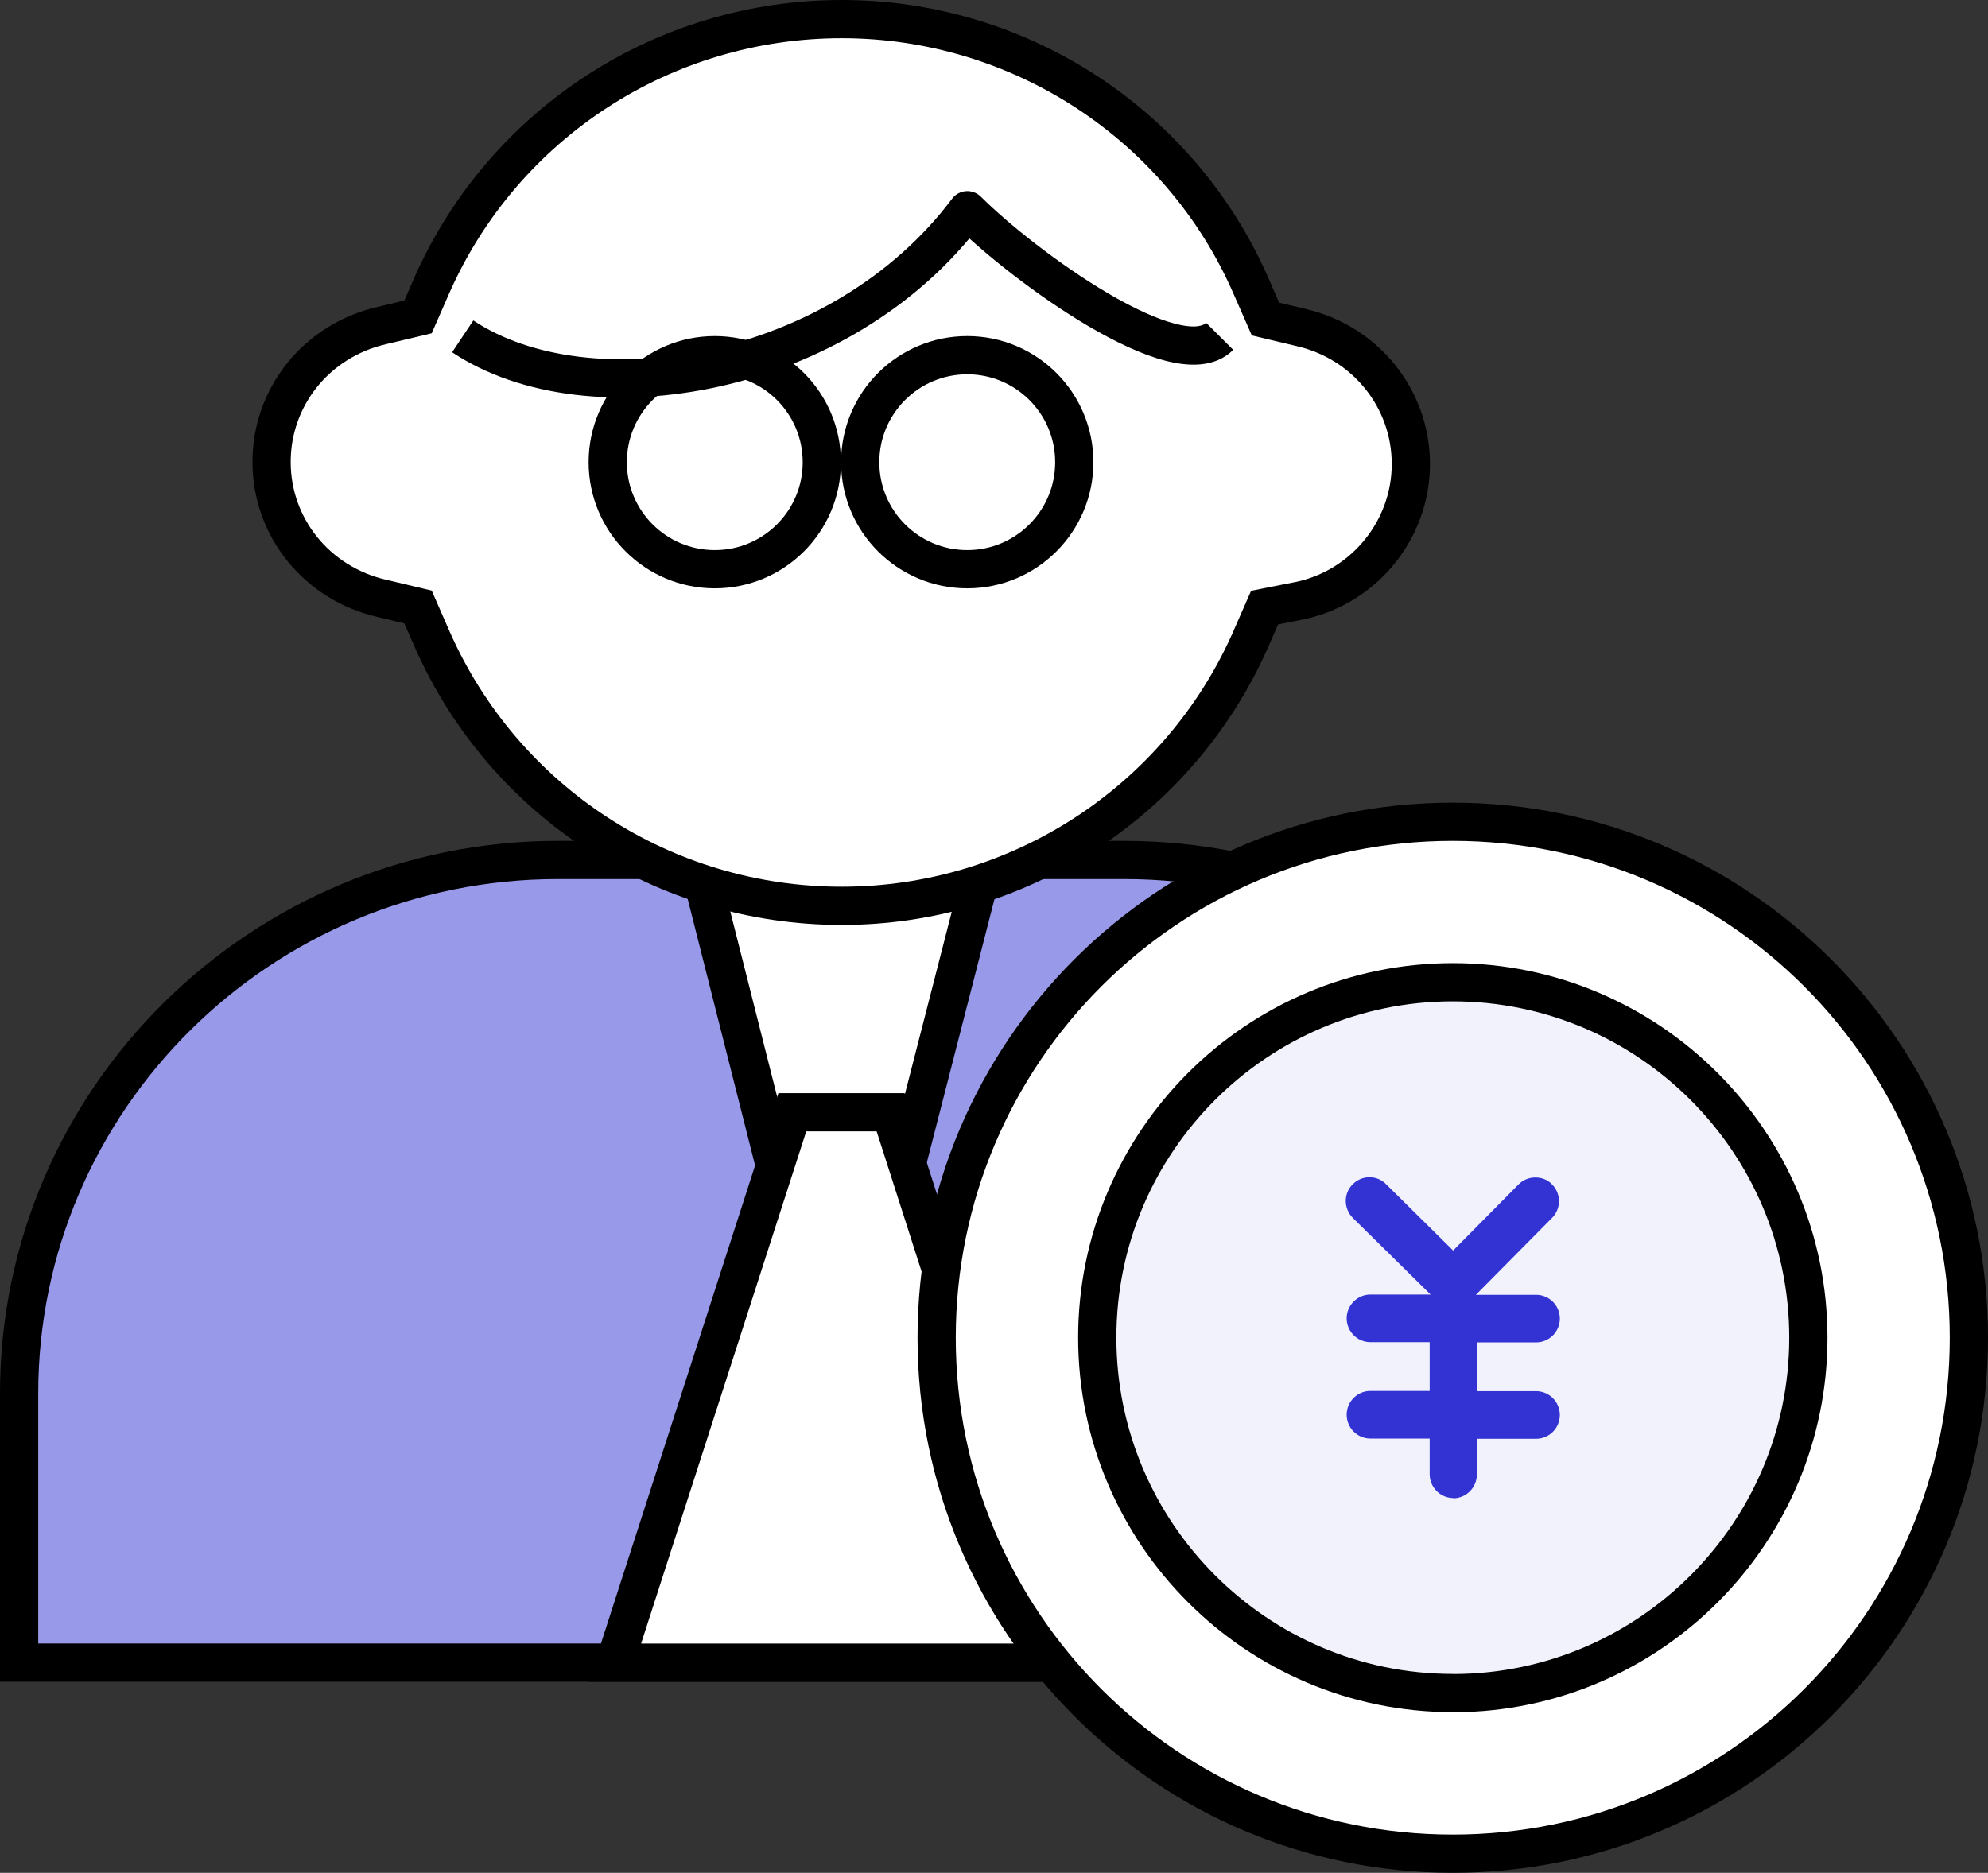
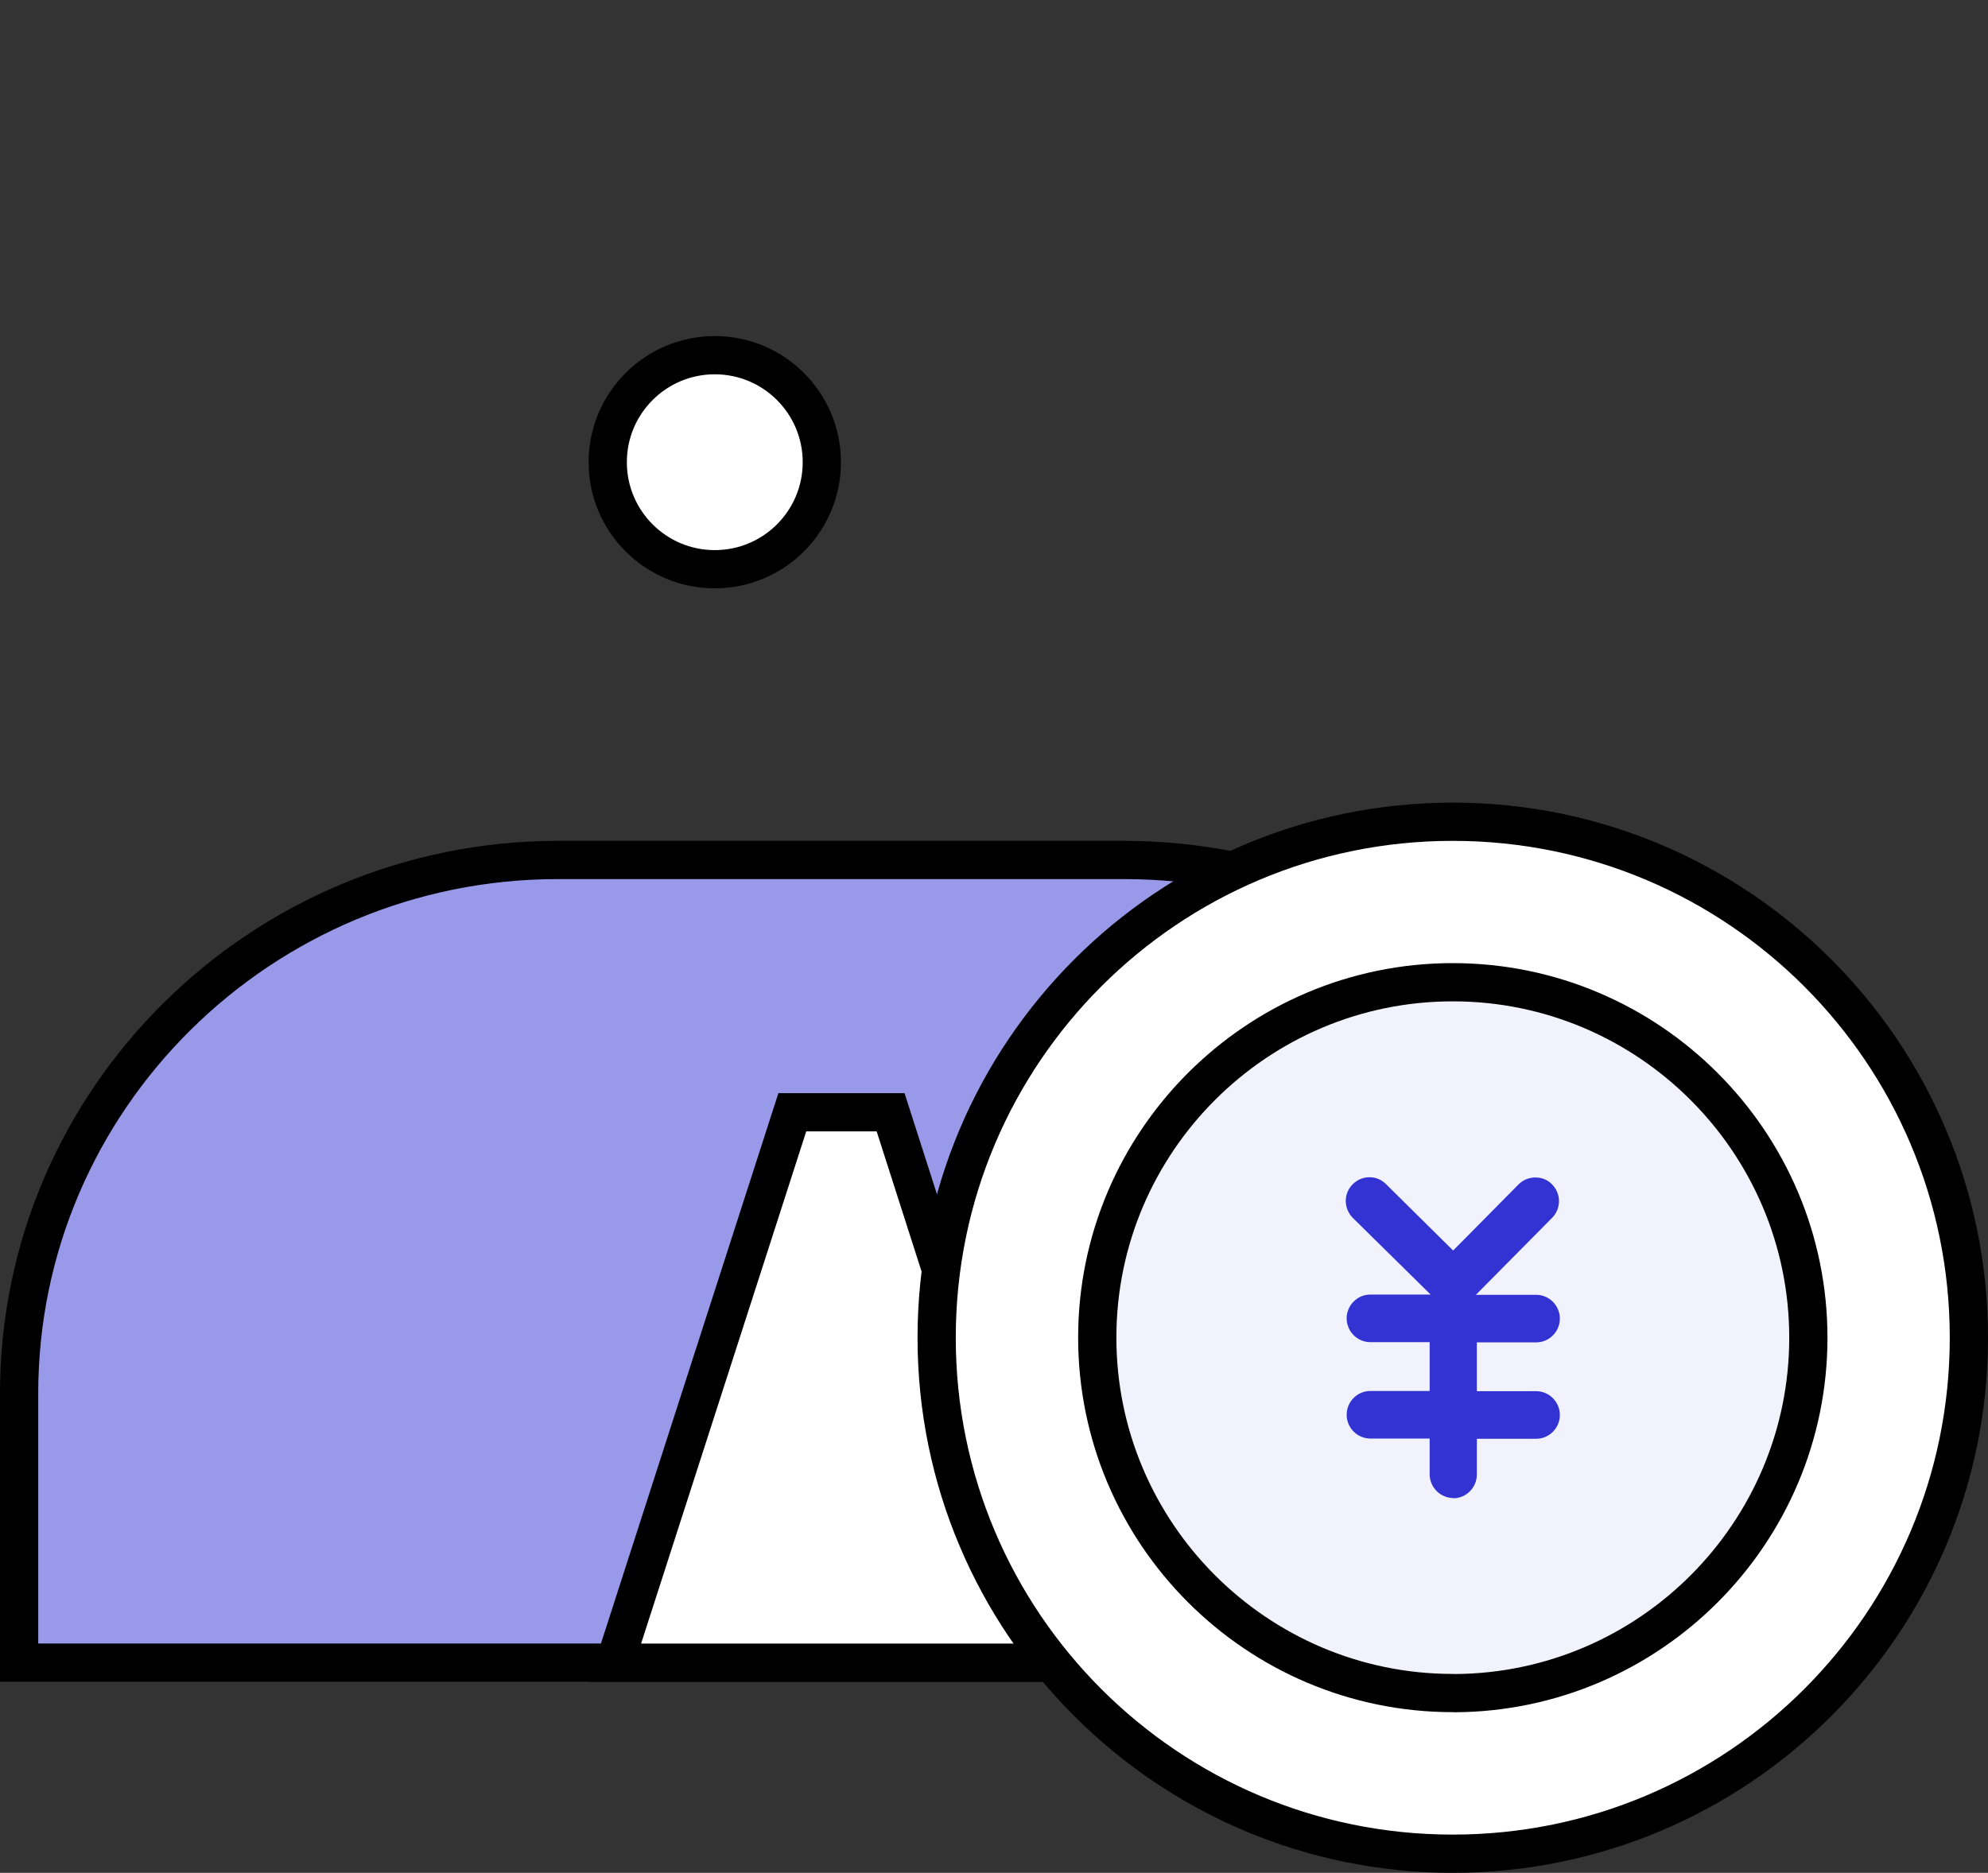
<svg xmlns="http://www.w3.org/2000/svg" width="104" height="98" viewBox="0 0 104 98" fill="none">
  <rect x="0" y="0" width="104" height="98" fill="#333333" stroke="none" />
  <path d="M1 87V72.912C1 57.531 13.639 45 29.195 45H58.805C74.361 45 87 57.531 87 72.912V87H1Z" fill="#9999E9" stroke="black" stroke-width="2" />
-   <path d="M47.513 60.6H40.436L36.491 45H51.518L47.513 60.6Z" fill="white" stroke="black" stroke-width="2" />
  <path d="M46.591 58.203L55.822 87.003H32.166L41.449 58.203H46.591Z" fill="white" stroke="black" stroke-width="2" />
-   <path d="M22.068 32.218L21.868 31.761L21.384 31.646L19.985 31.312L19.985 31.312L19.977 31.311C16.56 30.524 14.207 27.585 14.207 24.172C14.207 20.759 16.56 17.821 19.977 17.034L19.977 17.034L19.985 17.032L21.384 16.699L21.868 16.583L22.068 16.127L22.625 14.855C22.625 14.854 22.625 14.853 22.626 14.852C26.382 6.436 34.75 1 44.035 1C53.319 1 61.742 6.491 65.442 14.959L65.443 14.96L66.002 16.238L66.202 16.694L66.686 16.81L68.085 17.143L68.089 17.144C71.45 17.93 73.807 20.867 73.807 24.283C73.807 27.697 71.4 30.68 68.056 31.418L66.667 31.693L66.156 31.795L65.946 32.273L65.389 33.545C65.389 33.546 65.388 33.547 65.388 33.548C61.632 41.966 53.262 47.4 44.035 47.4C34.751 47.4 26.383 41.965 22.626 33.493C22.626 33.493 22.626 33.492 22.625 33.491L22.068 32.218Z" fill="white" stroke="black" stroke-width="2" />
  <path d="M42.993 24.186C42.993 27.279 40.486 29.786 37.393 29.786C34.3 29.786 31.793 27.279 31.793 24.186C31.793 21.093 34.3 18.586 37.393 18.586C40.486 18.586 42.993 21.093 42.993 24.186Z" fill="white" stroke="black" stroke-width="2" />
-   <path d="M56.2 24.186C56.2 27.279 53.693 29.786 50.6 29.786C47.507 29.786 45 27.279 45 24.186C45 21.093 47.507 18.586 50.6 18.586C53.693 18.586 56.2 21.093 56.2 24.186Z" fill="white" stroke="black" stroke-width="2" />
-   <path d="M50.607 11L51.314 10.293C51.109 10.088 50.825 9.982 50.536 10.002C50.247 10.023 49.981 10.168 49.807 10.4L50.607 11ZM23.652 18.432C27.25 20.831 32.505 21.364 37.624 20.226C42.767 19.083 47.941 16.222 51.407 11.6L49.807 10.4C46.673 14.578 41.948 17.217 37.19 18.274C32.409 19.336 27.764 18.769 24.762 16.768L23.652 18.432ZM49.9 11.707C51.428 13.235 54.245 15.487 56.976 17.088C58.338 17.886 59.737 18.558 60.979 18.878C62.153 19.18 63.561 19.26 64.514 18.307L63.1 16.893C62.953 17.04 62.527 17.211 61.478 16.941C60.498 16.688 59.285 16.123 57.988 15.362C55.402 13.847 52.72 11.699 51.314 10.293L49.9 11.707Z" fill="black" />
  <path d="M103 70C103 84.912 90.912 97 76 97C61.088 97 49 84.912 49 70C49 55.088 61.088 43 76 43C90.912 43 103 55.088 103 70Z" fill="white" stroke="black" stroke-width="2" stroke-linejoin="round" />
  <path d="M94.602 69.998C94.602 80.217 86.313 88.541 76.107 88.598C76.073 88.595 76.038 88.593 76.002 88.593C65.749 88.593 57.402 80.246 57.402 69.993C57.402 59.739 65.748 51.398 76.002 51.398C86.256 51.398 94.602 59.745 94.602 69.998Z" fill="#F2F2FC" stroke="black" stroke-width="2" stroke-linejoin="round" />
  <path d="M76.032 78.389C75.35 78.389 74.791 77.829 74.791 77.144V75.276H71.69C71.007 75.276 70.449 74.715 70.449 74.03C70.449 73.345 71.007 72.785 71.69 72.785H74.791V70.232H71.69C71.007 70.232 70.449 69.671 70.449 68.987C70.449 68.302 71.007 67.741 71.69 67.741H74.841L70.772 63.731C70.288 63.245 70.275 62.461 70.759 61.975C70.995 61.739 71.305 61.602 71.64 61.602C71.975 61.602 72.273 61.726 72.508 61.963L76.019 65.437L79.444 61.975C79.679 61.739 79.99 61.614 80.325 61.614C80.659 61.614 80.97 61.739 81.193 61.975C81.677 62.461 81.677 63.245 81.193 63.731L77.21 67.754H80.362C81.044 67.754 81.602 68.314 81.602 68.999C81.602 69.684 81.044 70.244 80.362 70.244H77.26V72.797H80.362C81.044 72.797 81.602 73.358 81.602 74.043C81.602 74.728 81.044 75.288 80.362 75.288H77.26V77.156C77.26 77.841 76.702 78.402 76.019 78.402L76.032 78.389Z" fill="#3333D3" />
</svg>